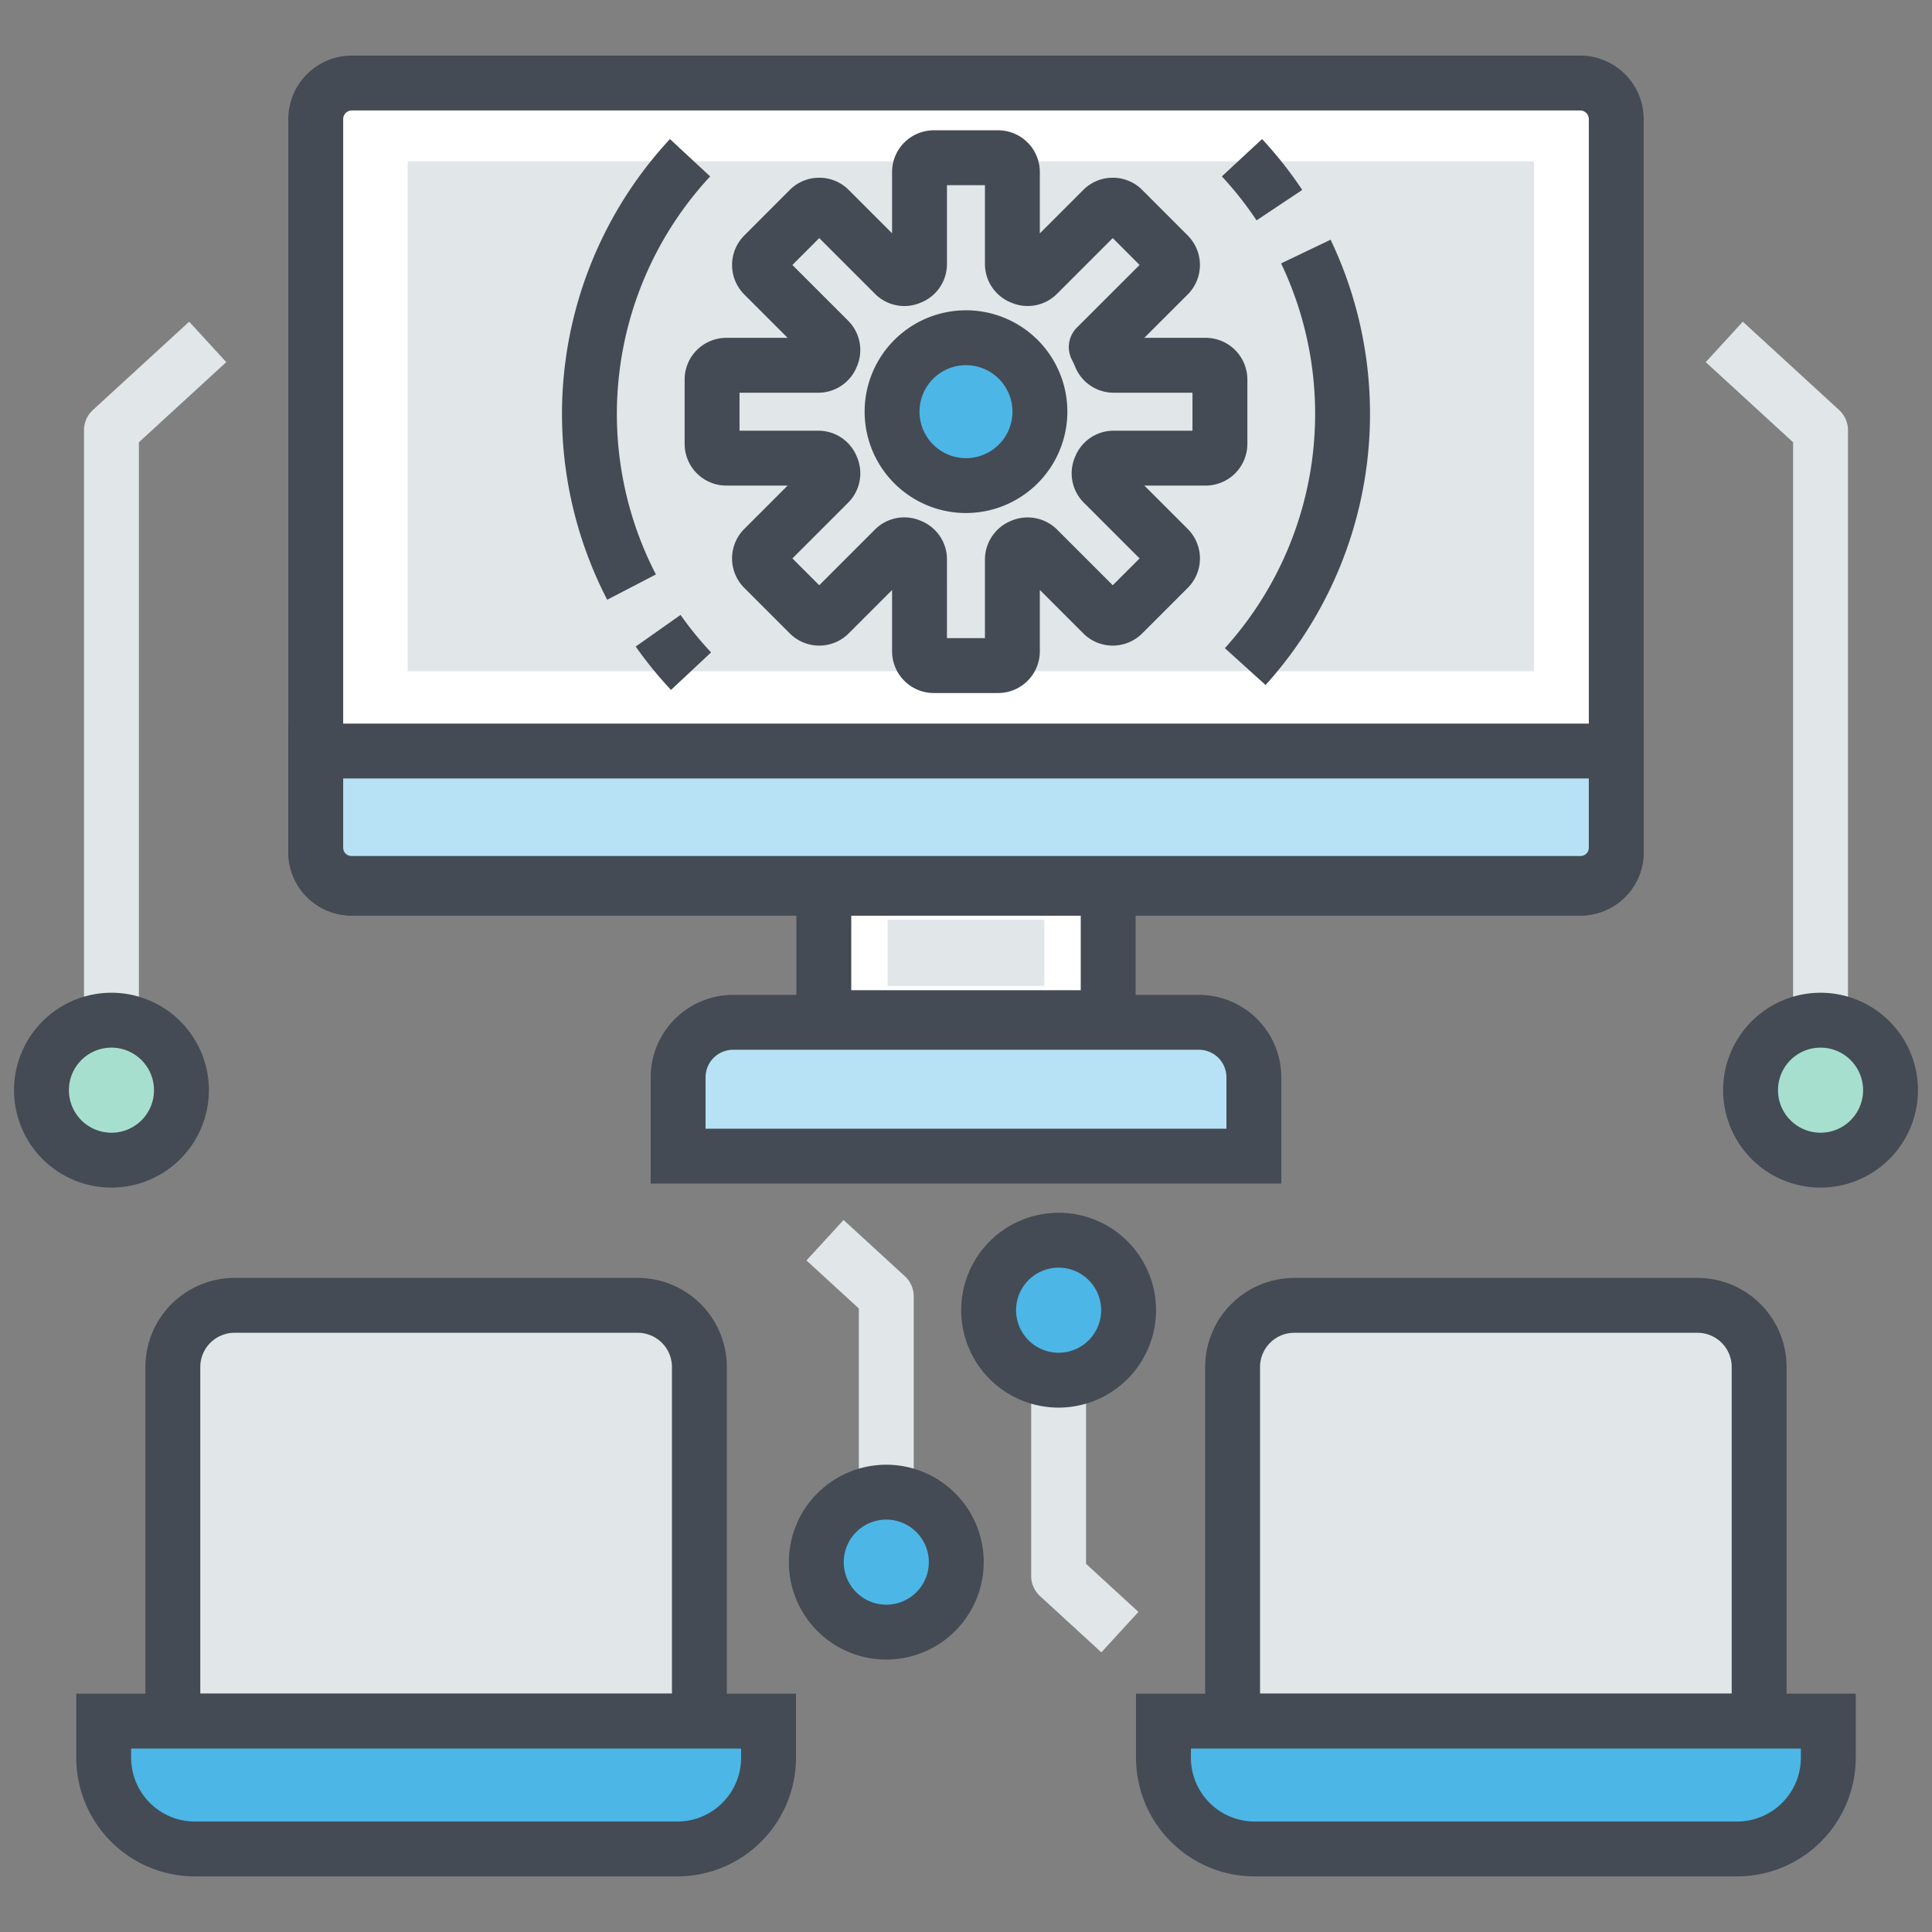
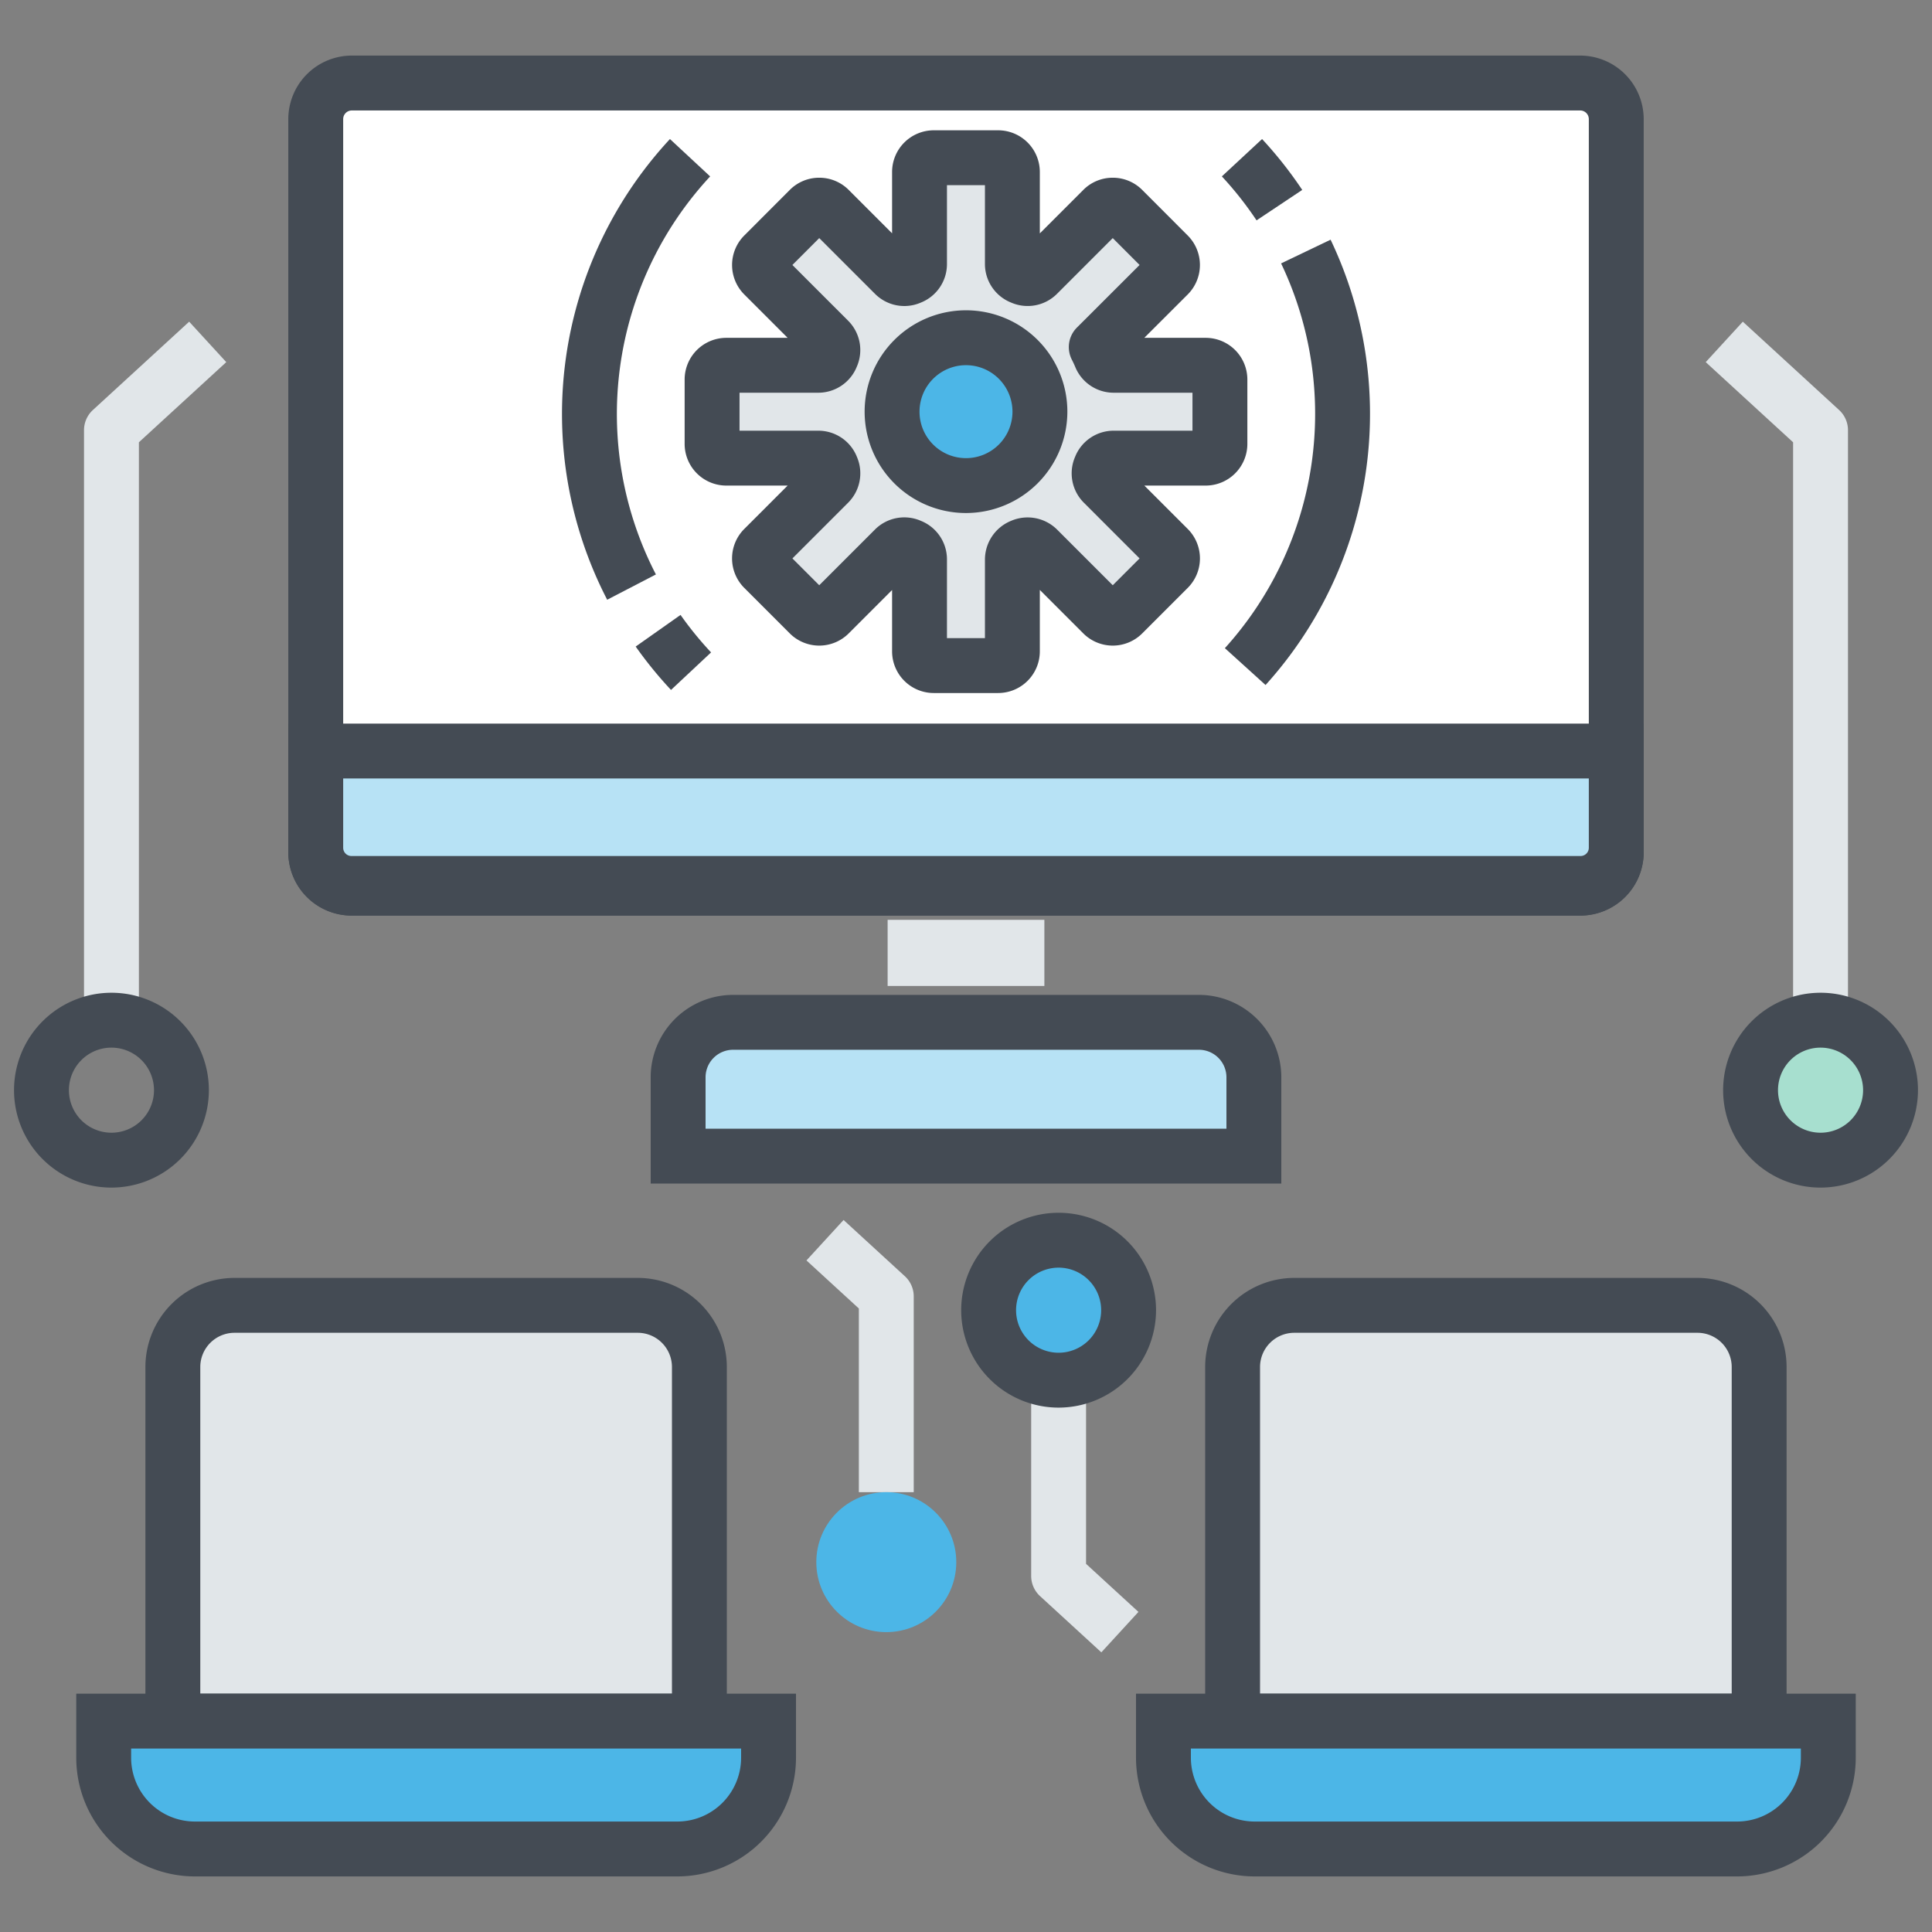
<svg xmlns="http://www.w3.org/2000/svg" id="Layer_1" data-name="Layer 1" viewBox="0 0 800 800">
  <rect x="0" y="0" width="800" height="800" fill="#808080" stroke="none" />
  <defs>
    <style>.cls-1{fill:#fff;}.cls-2{fill:#444b54;}.cls-3{fill:#b7e2f5;}.cls-4{fill:#e1e6e9;}.cls-5{fill:#4cb6e7;}.cls-6{fill:#a7dfcf;}</style>
  </defs>
  <rect class="cls-1" x="130.741" y="34.377" width="538.517" height="333.383" rx="14.941" />
  <path class="cls-2" d="M654.318,379.123H145.682a26.333,26.333,0,0,1-26.303-26.302V49.318A26.333,26.333,0,0,1,145.682,23.015H654.318a26.333,26.333,0,0,1,26.303,26.302V352.82A26.333,26.333,0,0,1,654.318,379.123ZM145.682,45.741a3.582,3.582,0,0,0-3.578,3.577V352.82a3.582,3.582,0,0,0,3.578,3.577H654.318a3.582,3.582,0,0,0,3.578-3.577V49.318a3.582,3.582,0,0,0-3.578-3.577Z" />
-   <rect class="cls-1" x="341.125" y="367.761" width="117.75" height="53.626" />
-   <path class="cls-2" d="M470.238,432.749H329.762V356.397h140.476ZM352.488,410.023h95.024V379.123H352.488Z" />
  <path class="cls-3" d="M303.555,423.325H496.445a22.759,22.759,0,0,1,22.759,22.759v32.644a0,0,0,0,1,0,0H280.796a0,0,0,0,1,0,0V446.083A22.759,22.759,0,0,1,303.555,423.325Z" />
  <path class="cls-2" d="M530.567,490.09H269.433v-44.007a34.161,34.161,0,0,1,34.122-34.122H496.445a34.161,34.161,0,0,1,34.122,34.122ZM292.159,467.364H507.841V446.083A11.408,11.408,0,0,0,496.445,434.687H303.555a11.409,11.409,0,0,0-11.396,11.396Z" />
-   <rect class="cls-4" x="168.816" y="66.834" width="466.398" height="211.086" />
  <path class="cls-3" d="M130.741,312.924H669.259a0,0,0,0,1,0,0v40.05a14.787,14.787,0,0,1-14.787,14.787H145.529a14.787,14.787,0,0,1-14.787-14.787V312.924A0,0,0,0,1,130.741,312.924Z" />
  <path class="cls-2" d="M654.471,379.123H145.529a26.179,26.179,0,0,1-26.15-26.149V301.56h561.243v51.414A26.179,26.179,0,0,1,654.471,379.123ZM142.104,324.286v28.688a3.427,3.427,0,0,0,3.424,3.423H654.471a3.427,3.427,0,0,0,3.424-3.423V324.286Z" />
-   <path class="cls-4" d="M422.993,226.178l.08-.034a6.01,6.01,0,0,1,6.622,1.189l26.909,26.909a5.892,5.892,0,0,0,8.332,0l18.846-18.846a5.892,5.892,0,0,0,0-8.332l-26.936-26.936a5.86,5.86,0,0,1-1.256-6.424q.077-.183.152-.366a5.862,5.862,0,0,1,5.423-3.634h38.086a5.892,5.892,0,0,0,5.892-5.892V157.145a5.892,5.892,0,0,0-5.892-5.892H461.167a5.864,5.864,0,0,1-5.414-3.607c-.553-1.325-1.152-2.622-1.815-3.908v-.038l29.842-29.809a5.892,5.892,0,0,0,.005-8.332L464.937,86.683a5.892,5.892,0,0,0-8.335-.003L429.663,113.619a5.864,5.864,0,0,1-6.436,1.253q-.199-.084-.399-.167a5.863,5.863,0,0,1-3.622-5.42v-38.077a5.892,5.892,0,0,0-5.892-5.892h-26.668a5.892,5.892,0,0,0-5.892,5.892v38.097a5.862,5.862,0,0,1-3.631,5.423q-.18.074-.359.149a5.865,5.865,0,0,1-6.427-1.256L343.398,86.681a5.892,5.892,0,0,0-8.335.003l-18.852,18.878a5.892,5.892,0,0,0,.003,8.329L343.134,140.81a5.863,5.863,0,0,1,1.255,6.434q-.081.193-.161.386a5.865,5.865,0,0,1-5.421,3.624h-38.058a5.892,5.892,0,0,0-5.892,5.892v26.668a5.892,5.892,0,0,0,5.892,5.892H338.827a5.867,5.867,0,0,1,5.435,3.658q.076.187.153.373a5.862,5.862,0,0,1-1.269,6.4l-26.929,26.929a5.892,5.892,0,0,0,0,8.332l18.846,18.846a5.892,5.892,0,0,0,8.332,0L370.312,227.326a5.863,5.863,0,0,1,6.434-1.255q.193.081.386.161a5.865,5.865,0,0,1,3.624,5.421v38.058a5.892,5.892,0,0,0,5.892,5.892H413.315a5.892,5.892,0,0,0,5.892-5.892V231.678A6,6,0,0,1,422.993,226.178Z" />
+   <path class="cls-4" d="M422.993,226.178l.08-.034a6.01,6.01,0,0,1,6.622,1.189l26.909,26.909a5.892,5.892,0,0,0,8.332,0l18.846-18.846a5.892,5.892,0,0,0,0-8.332l-26.936-26.936a5.86,5.86,0,0,1-1.256-6.424q.077-.183.152-.366a5.862,5.862,0,0,1,5.423-3.634h38.086a5.892,5.892,0,0,0,5.892-5.892V157.145a5.892,5.892,0,0,0-5.892-5.892H461.167a5.864,5.864,0,0,1-5.414-3.607c-.553-1.325-1.152-2.622-1.815-3.908v-.038l29.842-29.809a5.892,5.892,0,0,0,.005-8.332L464.937,86.683a5.892,5.892,0,0,0-8.335-.003L429.663,113.619a5.864,5.864,0,0,1-6.436,1.253q-.199-.084-.399-.167a5.863,5.863,0,0,1-3.622-5.42v-38.077a5.892,5.892,0,0,0-5.892-5.892h-26.668a5.892,5.892,0,0,0-5.892,5.892v38.097a5.862,5.862,0,0,1-3.631,5.423q-.18.074-.359.149a5.865,5.865,0,0,1-6.427-1.256L343.398,86.681l-18.852,18.878a5.892,5.892,0,0,0,.003,8.329L343.134,140.81a5.863,5.863,0,0,1,1.255,6.434q-.081.193-.161.386a5.865,5.865,0,0,1-5.421,3.624h-38.058a5.892,5.892,0,0,0-5.892,5.892v26.668a5.892,5.892,0,0,0,5.892,5.892H338.827a5.867,5.867,0,0,1,5.435,3.658q.076.187.153.373a5.862,5.862,0,0,1-1.269,6.4l-26.929,26.929a5.892,5.892,0,0,0,0,8.332l18.846,18.846a5.892,5.892,0,0,0,8.332,0L370.312,227.326a5.863,5.863,0,0,1,6.434-1.255q.193.081.386.161a5.865,5.865,0,0,1,3.624,5.421v38.058a5.892,5.892,0,0,0,5.892,5.892H413.315a5.892,5.892,0,0,0,5.892-5.892V231.678A6,6,0,0,1,422.993,226.178Z" />
  <path class="cls-2" d="M413.315,286.966H386.647a17.273,17.273,0,0,1-17.254-17.255V244.315l-17.962,17.962a17.252,17.252,0,0,1-24.401,0l-18.846-18.846a17.25,17.25,0,0,1,.002-24.401L326.145,201.068H300.749a17.274,17.274,0,0,1-17.255-17.255V157.144A17.274,17.274,0,0,1,300.749,139.891h25.397l-17.966-17.967a17.272,17.272,0,0,1-.007-24.392l18.851-18.877a17.138,17.138,0,0,1,12.203-5.062h.006a17.139,17.139,0,0,1,12.202,5.054L369.393,96.607V71.209A17.273,17.273,0,0,1,386.647,53.954h26.669A17.273,17.273,0,0,1,430.57,71.209V96.642l17.998-17.997A17.145,17.145,0,0,1,460.768,73.593h.006a17.14,17.14,0,0,1,12.202,5.06l18.85,18.877a17.274,17.274,0,0,1-.015,24.399L473.829,139.891h25.422a17.274,17.274,0,0,1,17.255,17.253v26.669A17.274,17.274,0,0,1,499.251,201.068H473.855l17.962,17.963a17.25,17.25,0,0,1-.002,24.401L472.971,262.276a17.252,17.252,0,0,1-24.401,0L430.57,244.276V269.711A17.273,17.273,0,0,1,413.315,286.966Zm-21.197-22.726h15.726V231.678a17.345,17.345,0,0,1,10.768-15.985c.012-.006.024-.009.037-.015l.08-.033a17.304,17.304,0,0,1,19.003,3.656l23.038,23.038,11.108-11.109-23.067-23.068a17.166,17.166,0,0,1-3.696-18.86l.116-.279a17.171,17.171,0,0,1,15.935-10.68h32.615V162.617H461.167A17.184,17.184,0,0,1,445.266,152.02c-.449-1.078-.916-2.082-1.427-3.072a11.424,11.424,0,0,1,2.069-13.288L471.88,109.718,460.765,98.588l-23.067,23.066a17.169,17.169,0,0,1-18.897,3.684l-.317-.133A17.178,17.178,0,0,1,407.844,109.285V76.68H392.118v32.626a17.173,17.173,0,0,1-10.662,15.927l-.302.126a17.142,17.142,0,0,1-18.85-3.703L339.234,98.588l-11.119,11.134,23.054,23.055a17.158,17.158,0,0,1,3.685,18.892c-.007.02-.118.285-.127.303a17.177,17.177,0,0,1-15.921,10.645H306.219v15.726h32.608a17.167,17.167,0,0,1,15.959,10.736l.114.276a17.189,17.189,0,0,1-3.718,18.816l-23.059,23.06,11.108,11.109,23.047-23.047a17.16,17.16,0,0,1,18.897-3.684l.306.128a17.174,17.174,0,0,1,10.638,15.918Z" />
  <circle class="cls-5" cx="400" cy="170.46" r="30.609" />
  <path class="cls-2" d="M400,212.433a41.973,41.973,0,1,1,41.972-41.973A42.02,42.02,0,0,1,400,212.433Zm0-61.22a19.247,19.247,0,1,0,19.246,19.247A19.269,19.269,0,0,0,400,151.213Z" />
  <rect class="cls-4" x="367.544" y="380.881" width="64.911" height="27.385" />
  <path class="cls-4" d="M765.212,422.438H742.486V183.14L706.304,149.95l15.363-16.748,39.863,36.569a11.367,11.367,0,0,1,3.681,8.374Z" />
  <path class="cls-4" d="M57.514,422.438H34.788V178.144a11.367,11.367,0,0,1,3.681-8.374l39.863-36.569L93.696,149.95l-36.182,33.19Z" />
  <path class="cls-4" d="M535.925,540.518H702.898a25.529,25.529,0,0,1,25.529,25.529V712.666a0,0,0,0,1,0,0H510.396a0,0,0,0,1,0,0V566.047A25.529,25.529,0,0,1,535.925,540.518Z" />
  <path class="cls-2" d="M739.79,724.029H499.033V566.047a36.934,36.934,0,0,1,36.891-36.892h166.974a36.934,36.934,0,0,1,36.891,36.892ZM521.759,701.303H717.064V566.047a14.182,14.182,0,0,0-14.166-14.167h-166.974a14.182,14.182,0,0,0-14.166,14.167Z" />
  <path class="cls-5" d="M481.762,712.666H757.061a0,0,0,0,1,0,0v15.189a37.767,37.767,0,0,1-37.767,37.767H519.529a37.767,37.767,0,0,1-37.767-37.767V712.666A0,0,0,0,1,481.762,712.666Z" />
  <path class="cls-2" d="M719.295,776.985H519.529a49.185,49.185,0,0,1-49.13-49.13V701.303H768.424v26.552A49.185,49.185,0,0,1,719.295,776.985Zm-226.17-52.956v3.826a26.434,26.434,0,0,0,26.404,26.404H719.295a26.434,26.434,0,0,0,26.404-26.404v-3.826Z" />
  <path class="cls-4" d="M97.102,540.518H264.075a25.529,25.529,0,0,1,25.529,25.529V712.666a0,0,0,0,1,0,0H71.573a0,0,0,0,1,0,0V566.047A25.529,25.529,0,0,1,97.102,540.518Z" />
  <path class="cls-2" d="M300.967,724.029H60.21V566.047A36.934,36.934,0,0,1,97.101,529.155h166.974a36.934,36.934,0,0,1,36.891,36.892ZM82.936,701.303H278.241V566.047a14.182,14.182,0,0,0-14.166-14.167H97.101a14.182,14.182,0,0,0-14.166,14.167Z" />
  <path class="cls-5" d="M42.939,712.666H318.238a0,0,0,0,1,0,0v15.189a37.767,37.767,0,0,1-37.767,37.767H80.706a37.767,37.767,0,0,1-37.767-37.767V712.666A0,0,0,0,1,42.939,712.666Z" />
  <path class="cls-2" d="M280.471,776.985H80.705a49.185,49.185,0,0,1-49.13-49.13V701.303H329.601v26.552A49.185,49.185,0,0,1,280.471,776.985ZM54.301,724.029v3.826a26.434,26.434,0,0,0,26.404,26.404H280.471a26.434,26.434,0,0,0,26.404-26.404v-3.826Z" />
  <path class="cls-4" d="M456.042,684.203l-25.374-23.277a11.367,11.367,0,0,1-3.681-8.374V571.501H449.712V647.557l21.693,19.898Z" />
  <path class="cls-4" d="M378.359,617.872H355.633V541.816l-21.694-19.898,15.362-16.748,25.375,23.277a11.364,11.364,0,0,1,3.682,8.374Z" />
  <path class="cls-3" d="M130.741,310.985H669.259a0,0,0,0,1,0,0V351.035a14.787,14.787,0,0,1-14.787,14.787H145.529A14.787,14.787,0,0,1,130.741,351.035V310.985A0,0,0,0,1,130.741,310.985Z" />
  <path class="cls-2" d="M654.471,377.185H145.529a26.179,26.179,0,0,1-26.15-26.149V299.622h561.243v51.414A26.179,26.179,0,0,1,654.471,377.185ZM142.104,322.347v28.688a3.427,3.427,0,0,0,3.424,3.423H654.471a3.427,3.427,0,0,0,3.424-3.423V322.347Z" />
  <path class="cls-2" d="M251.426,248.339A167.355,167.355,0,0,1,277.412,57.577l16.645,15.472a144.629,144.629,0,0,0-22.46,164.819Z" />
  <path class="cls-2" d="M277.851,285.686a167.978,167.978,0,0,1-14.628-17.962l18.574-13.094a145.09,145.09,0,0,0,12.642,15.52Z" />
  <path class="cls-2" d="M524.038,283.65l-16.843-15.258a144.661,144.661,0,0,0,23.28-159.322l20.495-9.817a167.385,167.385,0,0,1-26.933,184.396Z" />
  <path class="cls-2" d="M520.314,91.248A145.085,145.085,0,0,0,505.945,73.04l16.65-15.465a167.83,167.83,0,0,1,16.629,21.067Z" />
  <circle class="cls-5" cx="366.996" cy="646.85" r="28.979" />
-   <path class="cls-2" d="M366.996,687.192a40.341,40.341,0,1,1,40.341-40.341A40.387,40.387,0,0,1,366.996,687.192Zm0-57.957a17.616,17.616,0,1,0,17.616,17.616A17.636,17.636,0,0,0,366.996,629.235Z" />
  <circle class="cls-5" cx="438.349" cy="542.522" r="28.979" />
  <path class="cls-2" d="M438.349,582.864a40.341,40.341,0,1,1,40.341-40.341A40.387,40.387,0,0,1,438.349,582.864Zm0-57.957a17.616,17.616,0,1,0,17.616,17.616A17.636,17.636,0,0,0,438.349,524.907Z" />
  <circle class="cls-6" cx="753.85" cy="451.416" r="28.979" />
  <path class="cls-2" d="M753.849,491.758a40.341,40.341,0,1,1,40.342-40.341A40.387,40.387,0,0,1,753.849,491.758Zm0-57.957a17.616,17.616,0,1,0,17.617,17.616A17.636,17.636,0,0,0,753.849,433.801Z" />
-   <circle class="cls-6" cx="46.15" cy="451.416" r="28.979" />
  <path class="cls-2" d="M46.151,491.758a40.341,40.341,0,1,1,40.341-40.341A40.387,40.387,0,0,1,46.151,491.758Zm0-57.957a17.616,17.616,0,1,0,17.616,17.616A17.636,17.636,0,0,0,46.151,433.801Z" />
</svg>